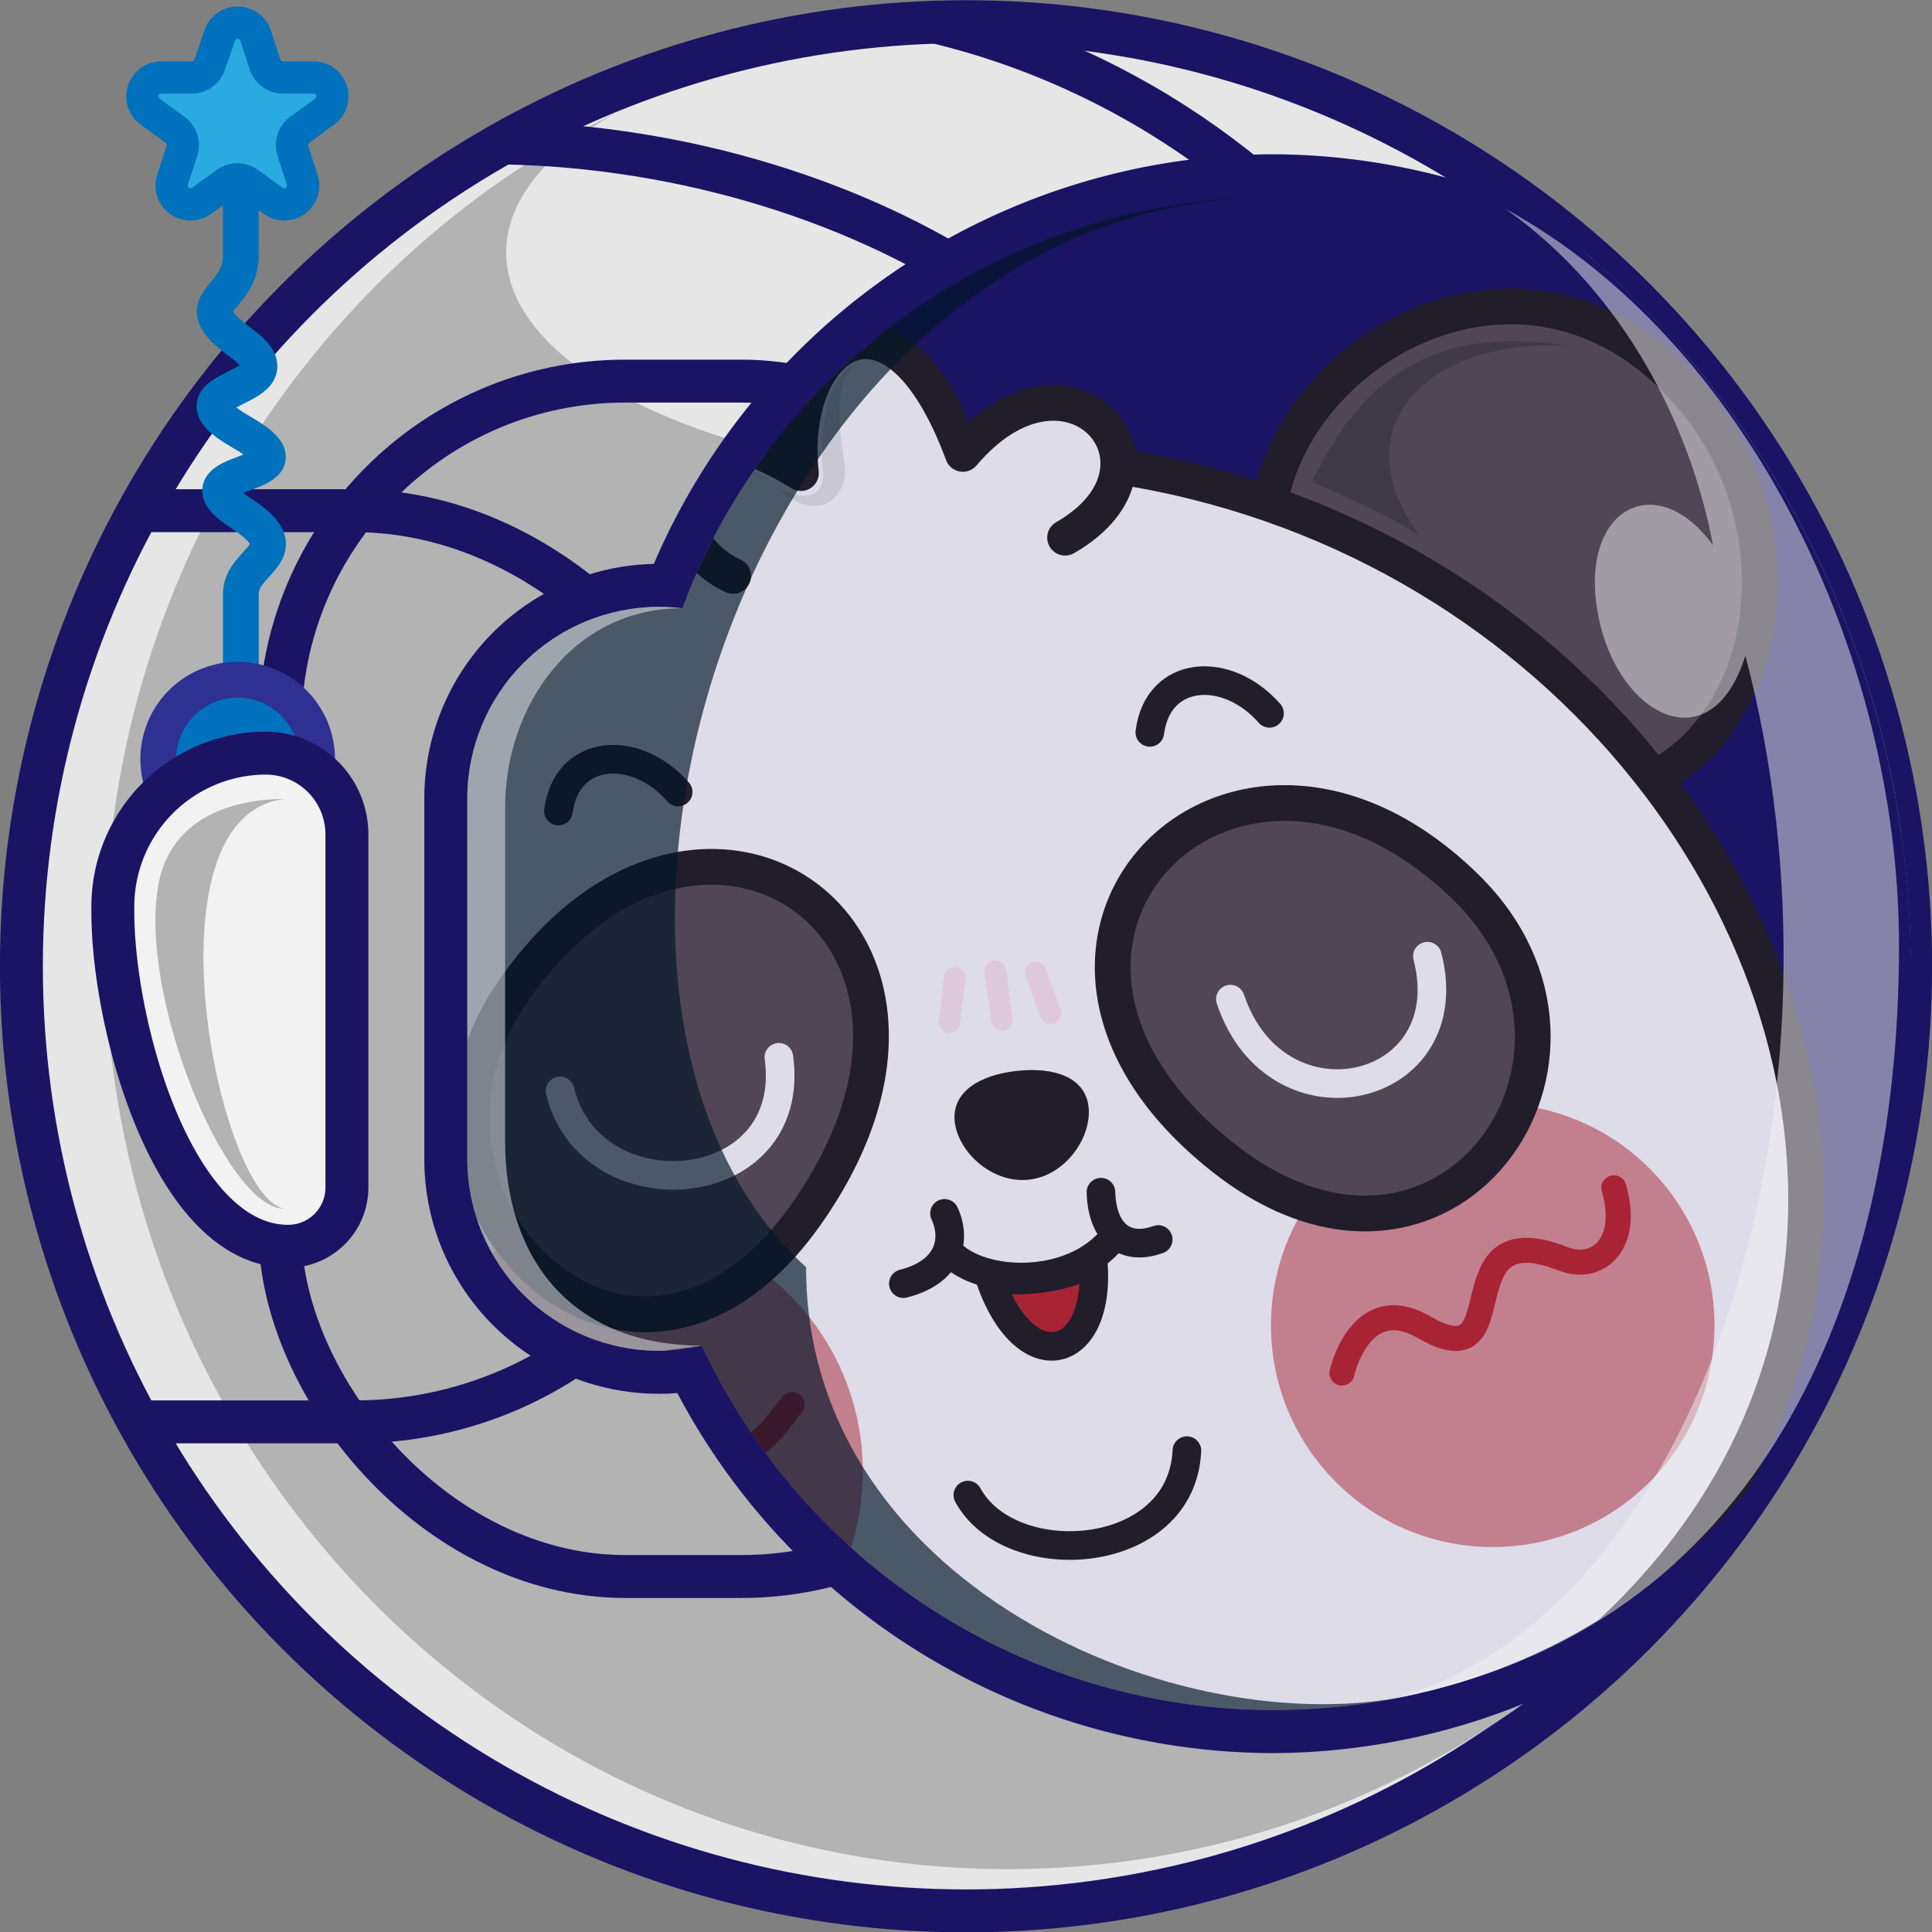
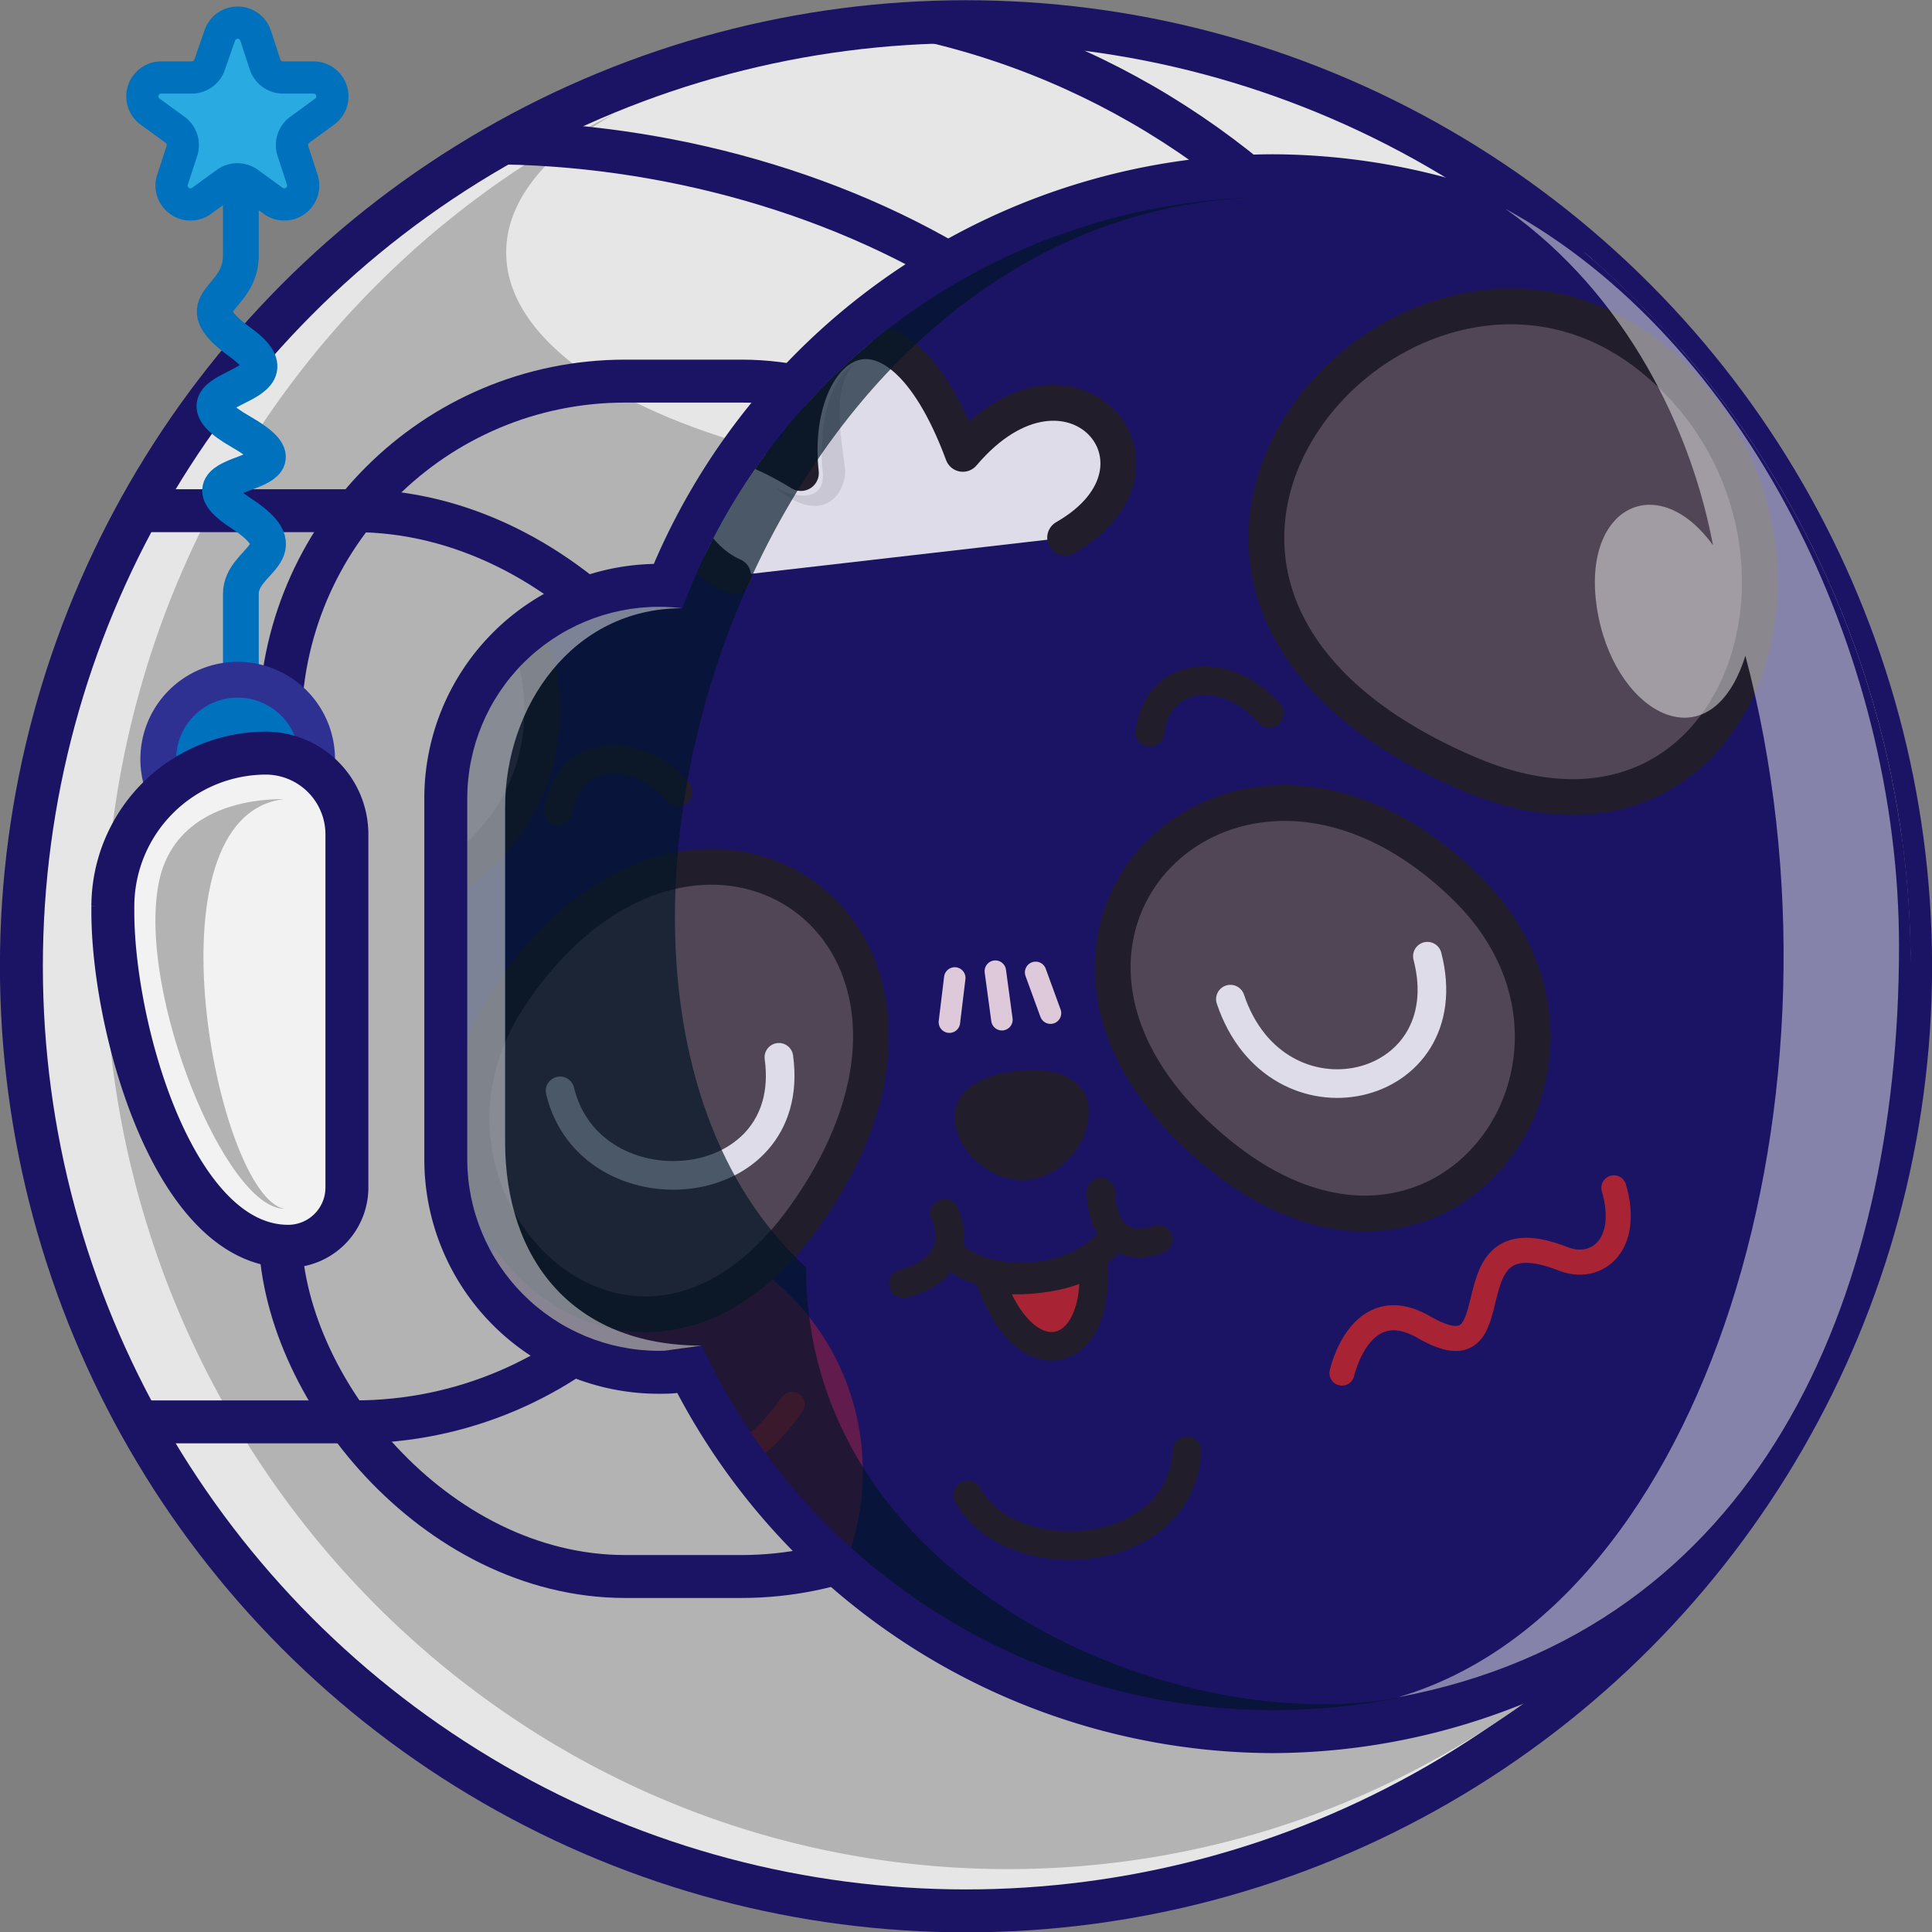
<svg xmlns="http://www.w3.org/2000/svg" viewBox="0 0 270 270">
  <rect x="0" y="0" width="270" height="270" fill="#808080" stroke="none" />
  <defs>
    <style>.cls-1,.cls-13,.cls-14,.cls-17,.cls-18,.cls-23,.cls-5{fill:none;}.cls-2{fill:#e6e6e6;}.cls-2,.cls-26,.cls-5{stroke:#1b1464;stroke-width:6px;}.cls-12,.cls-13,.cls-14,.cls-15,.cls-17,.cls-18,.cls-2,.cls-23,.cls-24,.cls-25,.cls-26,.cls-5{stroke-linecap:round;}.cls-10,.cls-17,.cls-18,.cls-2,.cls-23,.cls-24,.cls-26,.cls-5,.cls-9{stroke-miterlimit:10;}.cls-3{clip-path:url(#clip-path);}.cls-4{fill:#b3b3b3;}.cls-6{fill:#1b1464;}.cls-7{clip-path:url(#clip-path-3);}.cls-8{opacity:0.85;}.cls-9{fill:#594f52;}.cls-10,.cls-12,.cls-13,.cls-15,.cls-9{stroke:#231f20;}.cls-10,.cls-12,.cls-23,.cls-24,.cls-9{stroke-width:5px;}.cls-10,.cls-12{fill:#fff;}.cls-11,.cls-15{fill:#c1272d;}.cls-11,.cls-22{opacity:0.5;}.cls-12,.cls-13,.cls-14,.cls-15,.cls-25{stroke-linejoin:round;}.cls-13,.cls-14,.cls-15{stroke-width:4px;}.cls-14{stroke:#fff;}.cls-16{fill:#231f20;}.cls-17{stroke:#ffe9ef;stroke-width:3px;}.cls-18{stroke:#c1272d;stroke-width:3.5px;}.cls-19{fill:#473f42;}.cls-20{opacity:0.1;}.cls-21{fill:#011526;opacity:0.66;}.cls-22,.cls-26{fill:#f2f2f2;}.cls-23,.cls-25{stroke:#0071bc;}.cls-24{fill:#0071bc;stroke:#2e3192;}.cls-25{fill:#29abe2;stroke-width:4.5px;}</style>
    <clipPath id="clip-path">
      <circle class="cls-1" cx="135" cy="135.04" r="132.01" />
    </clipPath>
    <clipPath id="clip-path-3">
      <path class="cls-1" d="M177.78,27.56h0A88.23,88.23,0,0,0,95.35,85,26.23,26.23,0,0,0,92,84.8h0A26.8,26.8,0,0,0,65.3,111.53v50.53A26.8,26.8,0,0,0,92,188.78h0a26.4,26.4,0,0,0,6.07-.71A88.19,88.19,0,0,0,177.78,239h0c48.35,0,91.61-36.82,91.61-112.82,0-16-6-33.73-10.28-44A88.23,88.23,0,0,0,177.78,27.56Z" />
    </clipPath>
  </defs>
  <g id="图层_1" data-name="图层 1">
    <circle class="cls-2" cx="135" cy="135.04" r="132.01" />
    <g class="cls-3">
      <path class="cls-4" d="M221.16,32.56a13.81,13.81,0,0,1,.29,2.72c0,17.81-33.74,32.24-75.36,32.24S70.74,53.09,70.74,35.28c0-7.29,5.66-14,15.19-19.41C43.75,36.76,14.67,81,14.67,132.12c0,71.29,56.49,129.09,126.17,129.09S267,203.41,267,132.12A130,130,0,0,0,221.16,32.56Z" />
    </g>
    <rect class="cls-5" x="39.13" y="53.26" width="112.73" height="167.06" rx="48.25" />
    <g class="cls-3">
      <rect class="cls-5" x="-63.02" y="71.37" width="167.06" height="127.34" rx="54.5" />
      <path class="cls-5" d="M214.44,109C214.44,49.13,165.41.1,105.5.1" />
      <path class="cls-5" d="M171.51,97.66c0-49.16-54.24-77.7-103.4-77.7" />
      <path class="cls-6" d="M177.78,242a91.43,91.43,0,0,1-81.39-50.56,29.22,29.22,0,0,1-4.37.33A29.76,29.76,0,0,1,62.3,162.06V111.53A29.76,29.76,0,0,1,92,81.8c.44,0,.89,0,1.34,0a90.89,90.89,0,0,1,175.33,33.63V151.1A91,91,0,0,1,177.78,242Z" />
      <path class="cls-6" d="M177.78,27.56a88.17,88.17,0,0,1,87.91,87.91V151.1a87.87,87.87,0,0,1-167.6,37,26.4,26.4,0,0,1-6.07.71h0A26.8,26.8,0,0,1,65.3,162.06V111.53A26.8,26.8,0,0,1,92,84.8h0a26.23,26.23,0,0,1,3.33.22,88.23,88.23,0,0,1,82.43-57.46m0-6A94.45,94.45,0,0,0,91.37,78.81,32.76,32.76,0,0,0,59.3,111.53v50.53A32.75,32.75,0,0,0,92,194.78c.88,0,1.77,0,2.65-.11A94.45,94.45,0,0,0,177.78,245a94.17,94.17,0,0,0,93.91-93.91V115.47a94.17,94.17,0,0,0-93.91-93.91Z" />
      <g class="cls-7">
        <g class="cls-8">
          <path class="cls-9" d="M29.16,64.35c-44.57,15.54-30.44,95.68,30,61C97.17,103.51,62.58,52.7,29.16,64.35Z" />
          <path class="cls-9" d="M231.76,50.75c-34.37-29.48-88.26,30.81-26.71,57.3C243.77,124.72,259.83,74.82,231.76,50.75Z" />
-           <path class="cls-10" d="M107.39,67.1C-29.48,97.72-33.11,301.53,152.12,262.39,329.14,225,244.74,36.37,107.39,67.1Z" />
-           <circle class="cls-11" cx="208.61" cy="185.21" r="30.99" />
          <circle class="cls-11" cx="85.65" cy="205.67" r="34.93" />
          <path class="cls-9" d="M71.24,139.24c-19.08,28.63,17.28,64.83,41.48,30.38C140.66,129.84,96.93,100.69,71.24,139.24Z" />
          <path class="cls-9" d="M204.91,124.05c24.22,23.82-3.1,62.08-33.95,37.74C133.28,132.06,172.3,92,204.91,124.05Z" />
          <path class="cls-12" d="M148.85,75.14c17.47-10,.63-29.32-14.29-11.71-9.83-26.53-24.6-15.31-22.63,2.68-23.24-14.24-20.59,9.52-9.47,14.37" />
          <path class="cls-13" d="M160.69,102.35c1.12-8.77,10.77-9.45,16.72-2.66" />
          <path class="cls-13" d="M78.05,113.34c1.13-8.77,10.77-9.45,16.72-2.66" />
          <path class="cls-14" d="M199.48,133.63c5,19.28-21.07,25.28-27.53,6" />
          <path class="cls-14" d="M108.85,147.76c2.74,19.94-26.37,22.18-30.58,4.69" />
          <path class="cls-13" d="M132.74,175.05c4.4,4.67,17.1,5.06,22.77-2" />
          <path class="cls-13" d="M126.25,179.39c6.41-1.62,7.45-6.13,5.75-9.82" />
          <path class="cls-13" d="M161.86,173.22c-4.6,1.67-7.83-.83-8-6.61" />
          <path class="cls-15" d="M138.1,177.94c4.87,15.4,16.23,12.36,14.6-2.28C151.42,178.77,139.13,179.85,138.1,177.94Z" />
          <path class="cls-16" d="M152.13,154.7c.46,4.2-3.17,9.59-8.34,10.16s-9.89-3.88-10.36-8.08,3.51-6.55,8.67-7.12S151.66,150.5,152.13,154.7Z" />
          <line class="cls-17" x1="133.43" y1="136.67" x2="132.68" y2="142.85" />
          <line class="cls-17" x1="139.1" y1="135.72" x2="140.02" y2="142.51" />
          <line class="cls-17" x1="144.73" y1="135.89" x2="146.81" y2="141.59" />
          <path class="cls-18" d="M62.21,198.18s8.44-10.2,13-1c6.9,14,11.08-11.82,23,2.08,4.71,5.47,7.2,4.17,12.49-3" />
          <path class="cls-18" d="M187.54,191.89s2.56-11.56,11.47-6.41c13.51,7.79,2.39-16.26,19.46-9.55,4.72,1.85,9.39-2,7.07-9.93" />
-           <path class="cls-19" d="M19.25,77.43C7,85,13.44,110.07,26.19,112.06a103.12,103.12,0,0,0-7.57,11.77C-.15,109.65,12.37,78.38,19.25,77.43Z" />
-           <path class="cls-19" d="M219.43,48.37C200.26,47,186.91,59.27,198.36,74.8c-5.32-3.42-15-7.43-15-7.43C190.82,51.52,201.91,45.43,219.43,48.37Z" />
-           <path class="cls-20" d="M175.66,249.68s-84.35,28.58-129.51-5.77C-8.77,202.15,10.64,115.43,89.6,77.08-37.81,151.14,48.21,286.82,175.66,249.68Z" />
+           <path class="cls-19" d="M19.25,77.43a103.12,103.12,0,0,0-7.57,11.77C-.15,109.65,12.37,78.38,19.25,77.43Z" />
          <path class="cls-20" d="M114.87,65.16c.7,3.23-1,5.58-6.5,3,7,5.82,10.12.27,9.7-2.9-.66-4.82-1.77-10.9,1.24-14.37C119.31,50.89,114.44,53.14,114.87,65.16Z" />
          <path class="cls-13" d="M135.26,208.94c5.93,10.92,29.91,9.38,30.61-6.21" />
        </g>
        <path class="cls-21" d="M178.07,27.56c-73.6,0-107.48,111-65.42,149.54,0,45.56,54.91,67.75,86.71,59.3L122,267.05,58.61,163.39V86.81L122,27.6Z" />
        <path class="cls-22" d="M95.35,85c-15.41,0-24.76,13.8-24.76,27.82v46.73c0,16.36,9.35,28.5,27.5,28.5l-39.18,5.38-1.17-118Z" />
      </g>
    </g>
    <path class="cls-23" d="M33.66,95V83c0-4.9,8.56-5.72,0-11.29-10.66-6.93,12.43-4.27,0-11.37-11.95-6.83,9.77-5.33,0-12.44-8.32-6,.19-5.62,0-12.43V25.29" />
    <path class="cls-24" d="M33.22,106.1,22.6,109.33A11.1,11.1,0,1,1,43.93,109Z" />
    <path class="cls-25" d="M35.73,5l1.31,4a2.65,2.65,0,0,0,2.52,1.83h4.25a2.64,2.64,0,0,1,1.55,4.78l-3.44,2.5a2.65,2.65,0,0,0-1,2.95l1.32,4.05a2.64,2.64,0,0,1-4.07,2.95l-3.44-2.5a2.66,2.66,0,0,0-3.11,0l-3.44,2.5a2.64,2.64,0,0,1-4.07-2.95l1.32-4.05a2.65,2.65,0,0,0-1-2.95l-3.44-2.5a2.64,2.64,0,0,1,1.55-4.78h4.25a2.65,2.65,0,0,0,2.52-1.83L30.7,5A2.64,2.64,0,0,1,35.73,5Z" />
    <path class="cls-26" d="M40.29,174.17h0c-16.06,0-24.52-30.67-24.52-46.72v-.82a21.44,21.44,0,0,1,21.38-21.38h0a11.36,11.36,0,0,1,11.33,11.32V166A8.21,8.21,0,0,1,40.29,174.17Z" />
    <path class="cls-4" d="M39.72,111.67c-19.87,2.34-9.33,55.52,0,57.25-8.18,0-20.57-30.16-17.53-45.56C23.89,114.75,31.76,111.67,39.72,111.67Z" />
    <path class="cls-22" d="M210.39,29.19c17,12,26,31,29,47-8-11-19-5-16,10,2.78,13.94,15.76,20.64,20.53,5.45,16.11,60.91-5.41,132.9-48.53,145.55,49.94-9.43,70-54.92,70-105C265.39,91,243.76,47.44,210.39,29.19Z" />
  </g>
</svg>